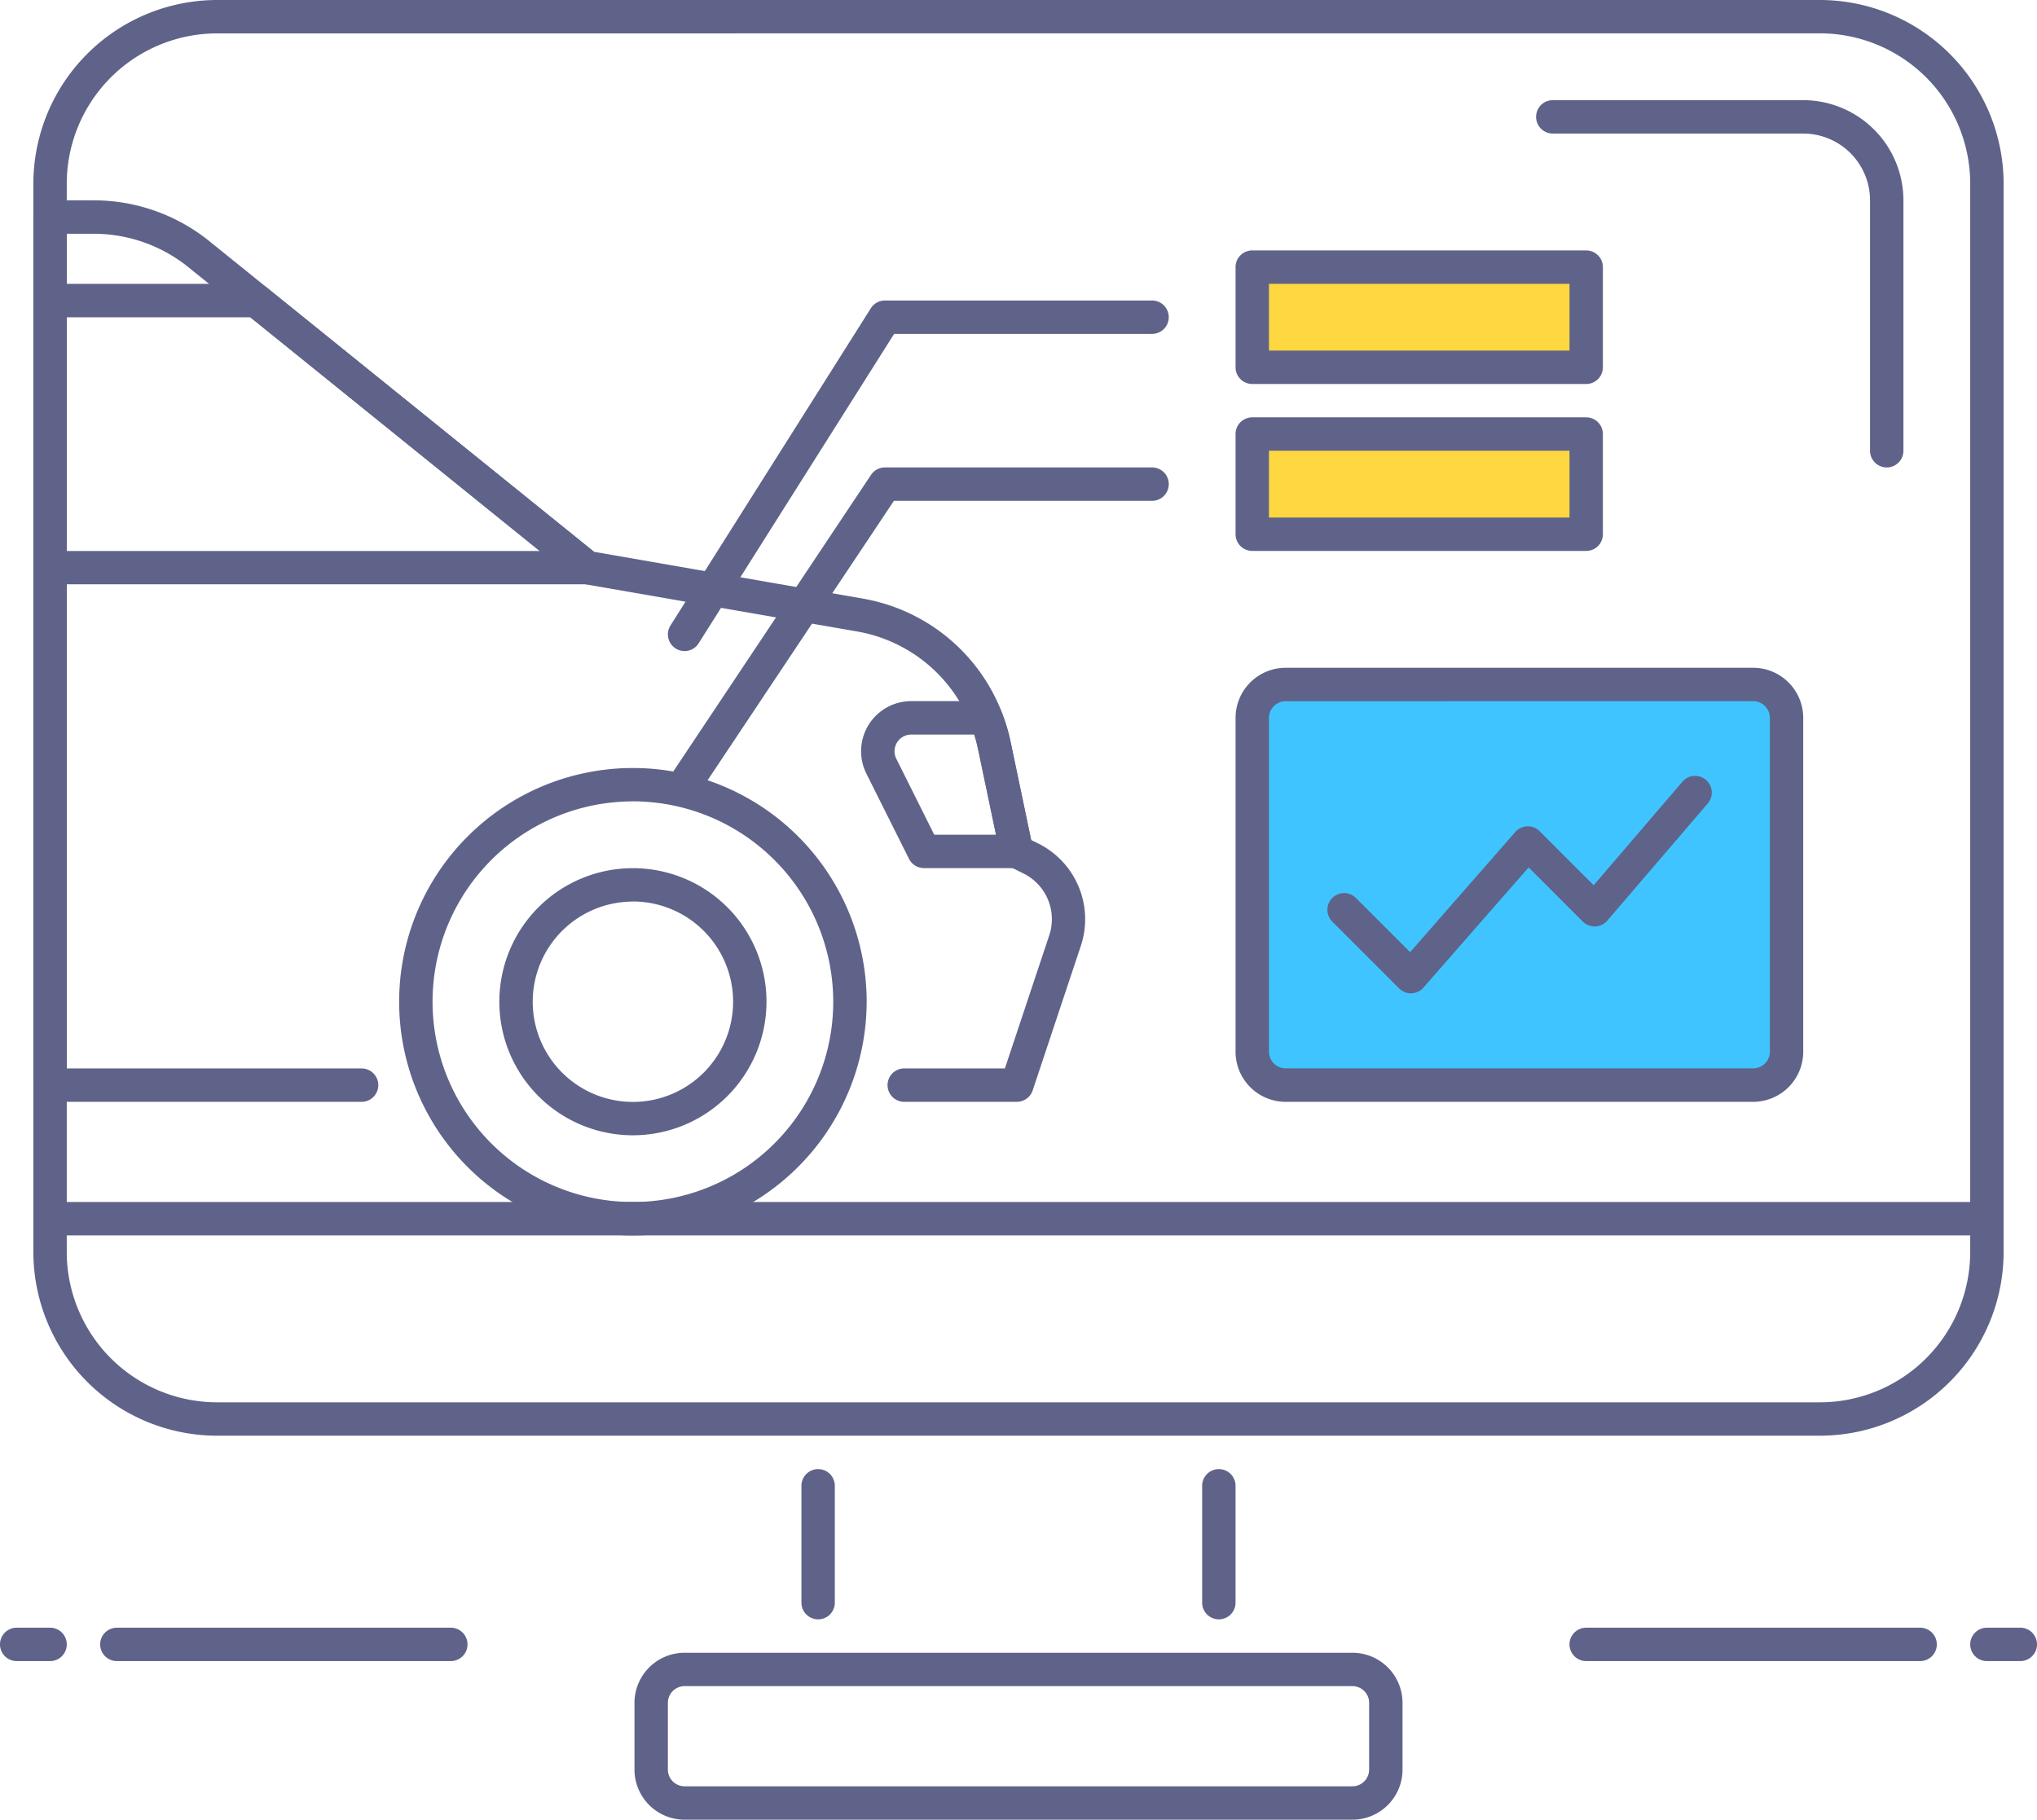
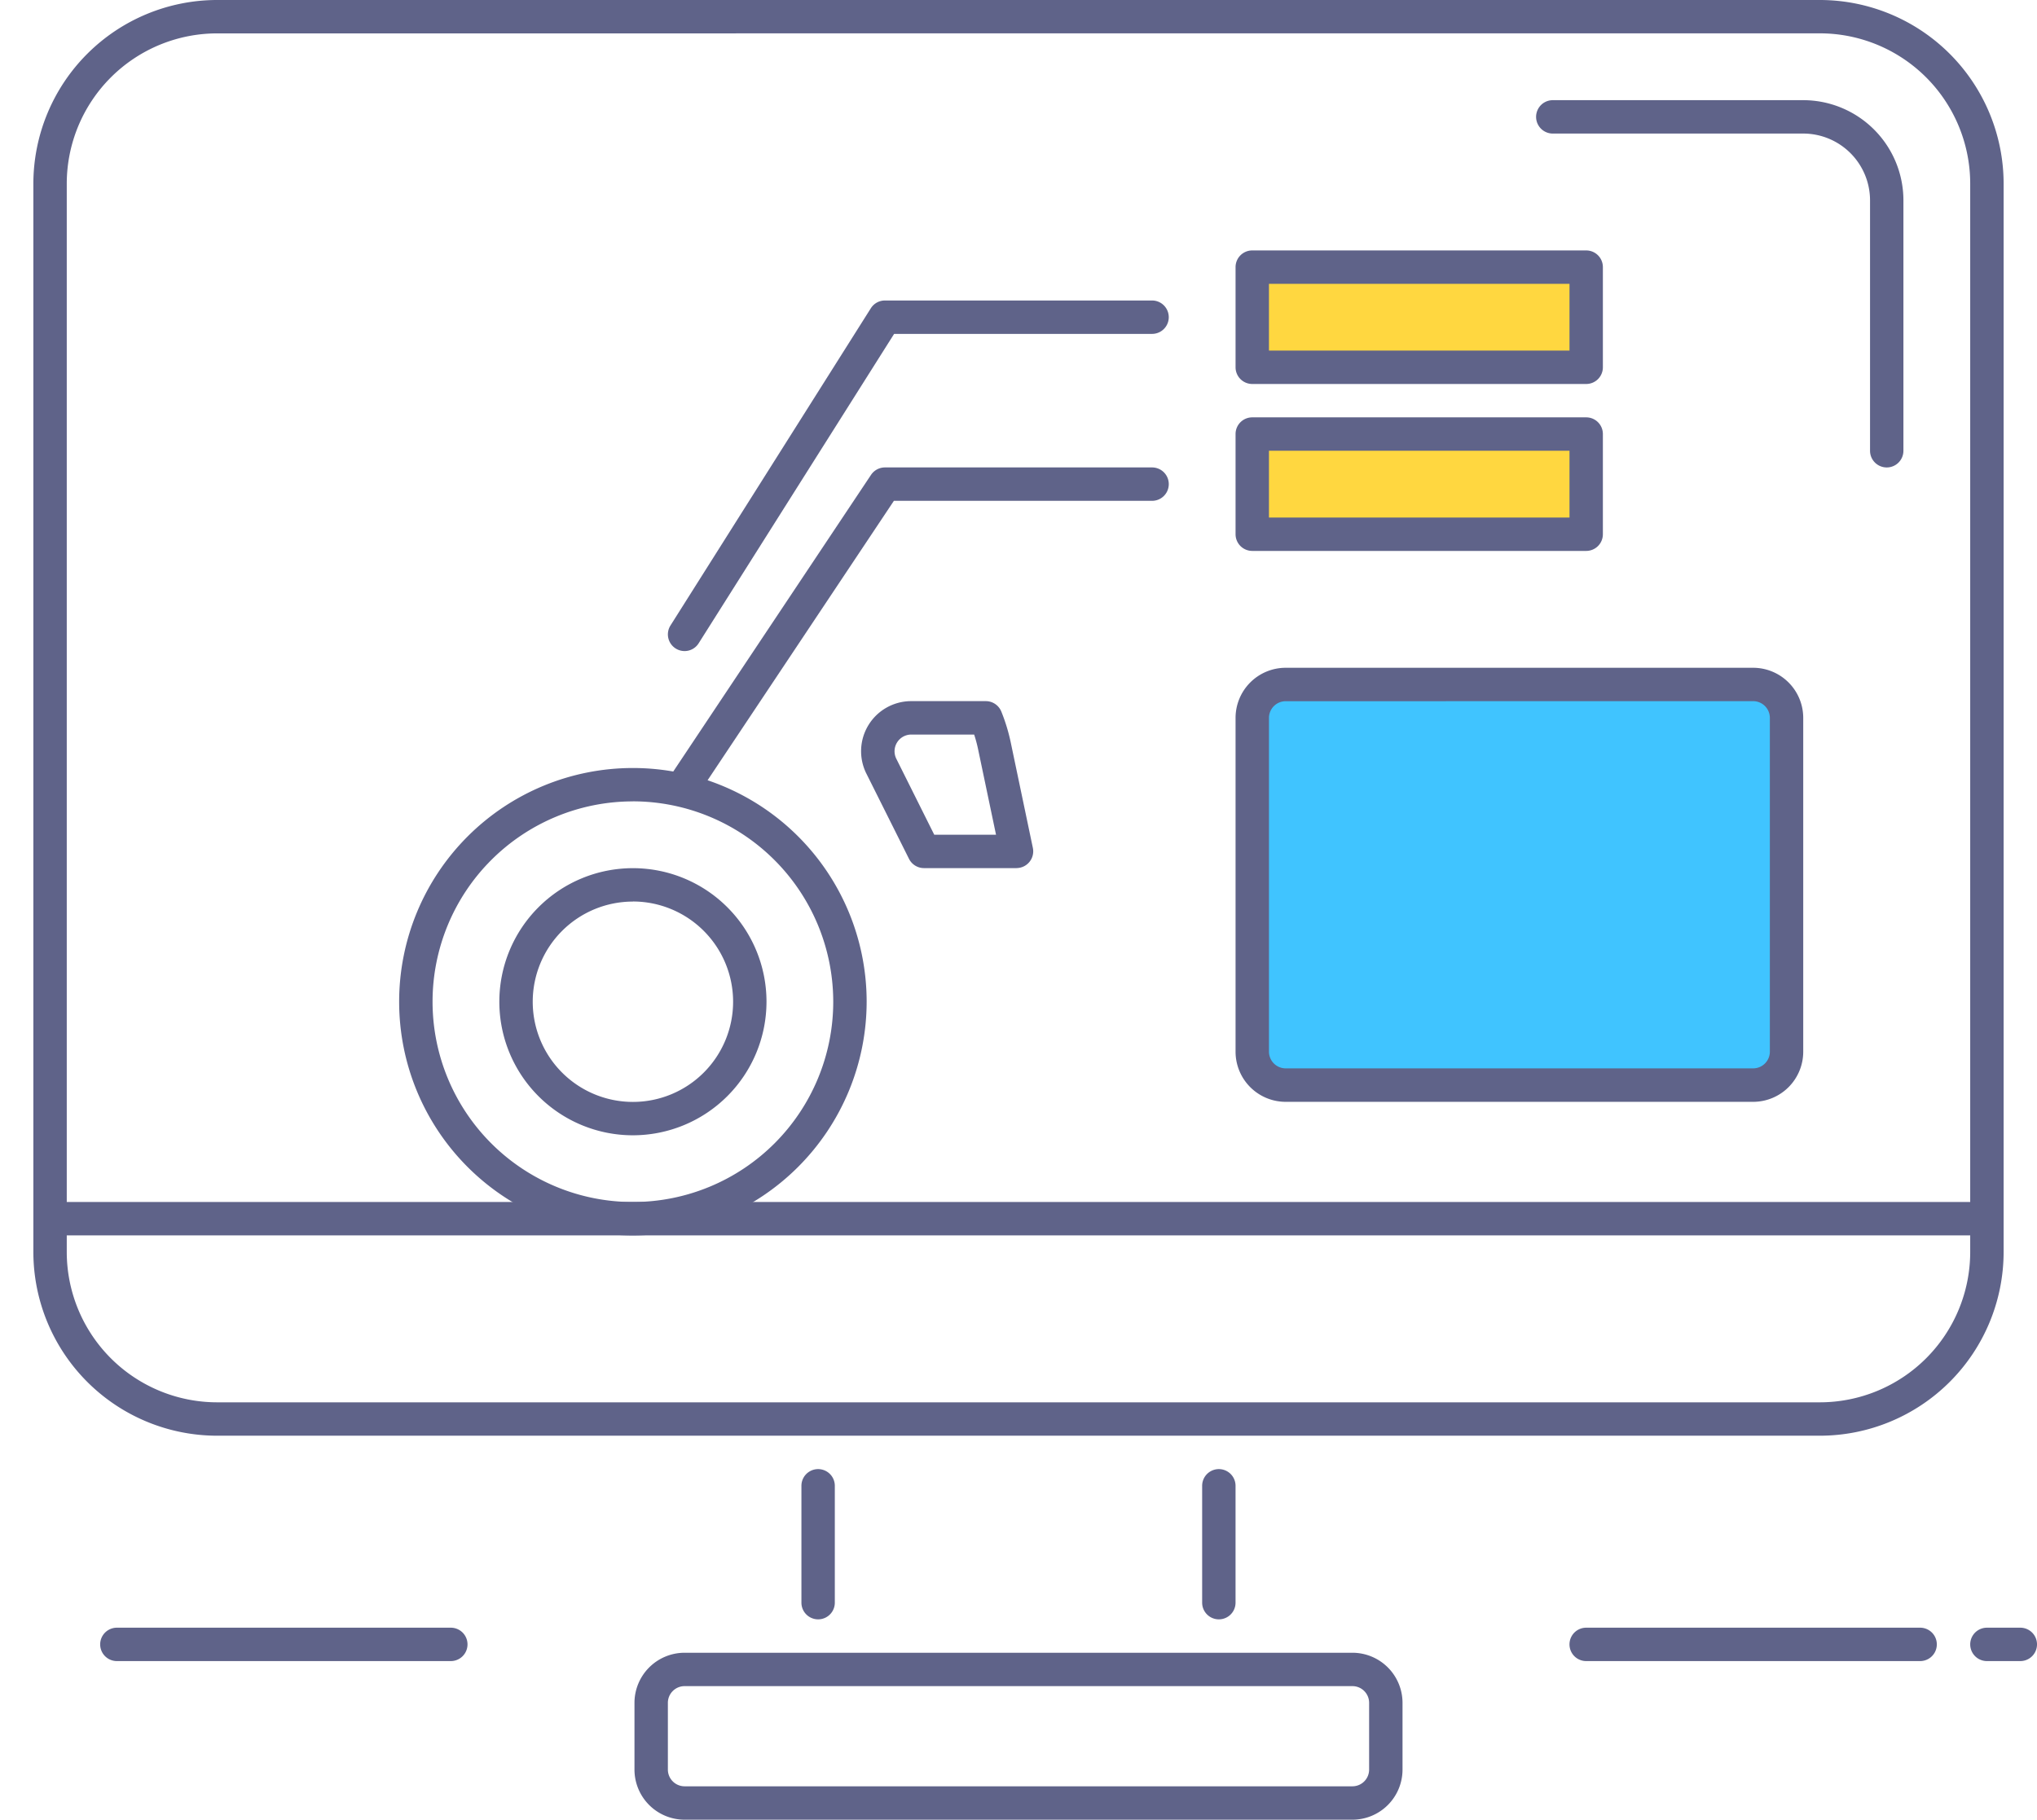
<svg xmlns="http://www.w3.org/2000/svg" width="129.13" height="115.371" viewBox="0 0 129.13 115.371">
  <g id="Group_1183" data-name="Group 1183" transform="translate(0 0)">
    <g id="Group_1183-2" data-name="Group 1183" transform="translate(50.805 93.143)">
      <path id="Path_170" data-name="Path 170" d="M498.917,182.286a1.059,1.059,0,0,1-1.059-1.058v-7.409a1.058,1.058,0,0,1,2.117,0v7.409A1.057,1.057,0,0,1,498.917,182.286Z" transform="translate(-497.859 -172.76)" fill="#5f6389" />
    </g>
    <g id="Group_1184" data-name="Group 1184" transform="translate(76.208 93.143)">
      <path id="Path_171" data-name="Path 171" d="M510.917,182.286a1.059,1.059,0,0,1-1.059-1.058v-7.409a1.058,1.058,0,1,1,2.117,0v7.409A1.057,1.057,0,0,1,510.917,182.286Z" transform="translate(-509.859 -172.76)" fill="#5f6389" />
    </g>
    <g id="Group_1185" data-name="Group 1185" transform="translate(40.221 104.786)">
      <path id="Path_172" data-name="Path 172" d="M538.372,188.845H496.034a3.179,3.179,0,0,1-3.175-3.175v-4.234a3.179,3.179,0,0,1,3.175-3.175h42.338a3.178,3.178,0,0,1,3.175,3.175v4.234A3.178,3.178,0,0,1,538.372,188.845Zm-42.338-8.468a1.06,1.06,0,0,0-1.058,1.058v4.234a1.062,1.062,0,0,0,1.058,1.059h42.338a1.06,1.06,0,0,0,1.058-1.059v-4.234a1.059,1.059,0,0,0-1.058-1.058Z" transform="translate(-492.859 -178.26)" fill="#5f6389" />
    </g>
    <g id="Group_1186" data-name="Group 1186" transform="translate(78.325 15.877)">
      <rect id="Rectangle_591" data-name="Rectangle 591" width="21.169" height="6.351" transform="translate(1.06 1.058)" fill="#ffd740" />
      <path id="Path_173" data-name="Path 173" d="M533.086,144.728H511.917a1.059,1.059,0,0,1-1.058-1.058v-6.351a1.057,1.057,0,0,1,1.058-1.058h21.169a1.056,1.056,0,0,1,1.058,1.058v6.351A1.057,1.057,0,0,1,533.086,144.728Zm-20.11-2.117h19.052v-4.234H512.976Z" transform="translate(-510.859 -136.26)" fill="#5f6389" />
    </g>
    <g id="Group_1187" data-name="Group 1187" transform="translate(78.325 26.461)">
      <rect id="Rectangle_592" data-name="Rectangle 592" width="21.169" height="6.351" transform="translate(1.06 1.058)" fill="#ffd740" />
      <path id="Path_174" data-name="Path 174" d="M533.086,149.728H511.917a1.059,1.059,0,0,1-1.058-1.059v-6.351a1.057,1.057,0,0,1,1.058-1.058h21.169a1.056,1.056,0,0,1,1.058,1.058v6.351A1.057,1.057,0,0,1,533.086,149.728Zm-20.11-2.117h19.052v-4.234H512.976Z" transform="translate(-510.859 -141.26)" fill="#5f6389" />
    </g>
    <g id="Group_1188" data-name="Group 1188" transform="translate(2.117 0)">
      <path id="Path_175" data-name="Path 175" d="M588.112,219.786H486.5a11.658,11.658,0,0,1-11.643-11.643V140.4A11.658,11.658,0,0,1,486.5,128.76H588.112A11.657,11.657,0,0,1,599.756,140.4v67.74A11.657,11.657,0,0,1,588.112,219.786ZM486.5,130.877a9.536,9.536,0,0,0-9.526,9.526v67.74a9.538,9.538,0,0,0,9.526,9.526H588.112a9.536,9.536,0,0,0,9.526-9.526V140.4a9.535,9.535,0,0,0-9.526-9.526Z" transform="translate(-474.859 -128.76)" fill="#5f6389" />
    </g>
    <g id="Group_1189" data-name="Group 1189" transform="translate(97.377 6.351)">
      <path id="Path_176" data-name="Path 176" d="M542.086,155.046a1.059,1.059,0,0,1-1.058-1.058V138.111a4.238,4.238,0,0,0-4.234-4.234H520.917a1.058,1.058,0,1,1,0-2.117h15.876a6.356,6.356,0,0,1,6.351,6.351v15.877A1.058,1.058,0,0,1,542.086,155.046Z" transform="translate(-519.859 -131.76)" fill="#5f6389" />
    </g>
    <g id="Group_1190" data-name="Group 1190" transform="translate(2.117 76.208)">
      <path id="Path_177" data-name="Path 177" d="M598.7,166.877H475.917a1.059,1.059,0,0,1,0-2.117H598.7a1.059,1.059,0,0,1,0,2.117Z" transform="translate(-474.859 -164.76)" fill="#5f6389" />
    </g>
    <g id="Group_1191" data-name="Group 1191" transform="translate(25.303 48.689)">
      <path id="Path_178" data-name="Path 178" d="M500.63,181.4a14.818,14.818,0,1,1,14.818-14.818A14.836,14.836,0,0,1,500.63,181.4Zm0-27.52a12.7,12.7,0,1,0,12.7,12.7A12.714,12.714,0,0,0,500.63,153.877Z" transform="translate(-485.812 -151.76)" fill="#5f6389" />
    </g>
    <g id="Group_1192" data-name="Group 1192" transform="translate(2.117 12.701)">
-       <path id="Path_179" data-name="Path 179" d="M537.208,191.916h-7.144a1.058,1.058,0,0,1,0-2.117h6.38l2.816-8.451a3.231,3.231,0,0,0-1.62-3.9l-.929-.462a1.051,1.051,0,0,1-.563-.732l-1.412-6.734a9.48,9.48,0,0,0-7.692-7.43l-17.272-3a1.046,1.046,0,0,1-.485-.22l-24.609-19.875a9.548,9.548,0,0,0-5.984-2.115h-1.717V189.8h18.688a1.058,1.058,0,1,1,0,2.117H475.917a1.059,1.059,0,0,1-1.058-1.058V135.818a1.057,1.057,0,0,1,1.058-1.058h2.775a11.676,11.676,0,0,1,7.316,2.585l24.393,19.7,17,2.959a11.583,11.583,0,0,1,9.4,9.079l1.306,6.232.47.231a5.363,5.363,0,0,1,2.687,6.467l-3.057,9.175A1.061,1.061,0,0,1,537.208,191.916Z" transform="translate(-474.859 -134.76)" fill="#5f6389" />
-     </g>
+       </g>
    <g id="Group_1193" data-name="Group 1193" transform="translate(31.654 55.039)">
      <path id="Path_180" data-name="Path 180" d="M497.28,171.7a8.468,8.468,0,1,1,8.468-8.468A8.475,8.475,0,0,1,497.28,171.7Zm0-14.818a6.351,6.351,0,1,0,6.351,6.351A6.356,6.356,0,0,0,497.28,156.877Z" transform="translate(-488.812 -154.76)" fill="#5f6389" />
    </g>
    <g id="Group_1194" data-name="Group 1194" transform="translate(54.584 44.455)">
      <path id="Path_181" data-name="Path 181" d="M509.5,160.344h-5.87a1.062,1.062,0,0,1-.946-.586l-2.7-5.4a3.176,3.176,0,0,1,2.841-4.6h4.729a1.06,1.06,0,0,1,.984.667,11.547,11.547,0,0,1,.586,1.907l1.412,6.734a1.062,1.062,0,0,1-1.035,1.276Zm-5.216-2.117H508.2l-1.145-5.459a8.973,8.973,0,0,0-.241-.891h-3.988a1.06,1.06,0,0,0-.948,1.531Z" transform="translate(-499.644 -149.76)" fill="#5f6389" />
    </g>
    <g id="Group_1195" data-name="Group 1195" transform="translate(2.117 17.994)">
-       <path id="Path_182" data-name="Path 182" d="M509.953,156.312H475.917a1.059,1.059,0,0,1-1.058-1.058V138.318a1.057,1.057,0,0,1,1.058-1.058h13.065a1.059,1.059,0,0,1,.667.235l20.968,16.935a1.059,1.059,0,0,1-.665,1.882ZM476.976,154.2h29.979l-18.347-14.818H476.976Z" transform="translate(-474.859 -137.26)" fill="#5f6389" />
-     </g>
+       </g>
    <g id="Group_1196" data-name="Group 1196" transform="translate(78.325 42.338)">
      <rect id="Rectangle_593" data-name="Rectangle 593" width="33.87" height="25.403" rx="1" transform="translate(1.06 1.058)" fill="#40c4ff" />
      <path id="Path_183" data-name="Path 183" d="M543.671,176.28H514.034a3.179,3.179,0,0,1-3.175-3.175V151.935a3.179,3.179,0,0,1,3.175-3.175h29.636a3.178,3.178,0,0,1,3.175,3.175V173.1A3.178,3.178,0,0,1,543.671,176.28Zm-29.636-25.4a1.06,1.06,0,0,0-1.058,1.058V173.1a1.061,1.061,0,0,0,1.058,1.058h29.636a1.06,1.06,0,0,0,1.058-1.058V151.935a1.059,1.059,0,0,0-1.058-1.058Z" transform="translate(-510.859 -148.76)" fill="#5f6389" />
    </g>
    <g id="Group_1197" data-name="Group 1197" transform="translate(84.148 49.218)">
-       <path id="Path_184" data-name="Path 184" d="M518.9,165.77a1.059,1.059,0,0,1-.747-.311l-4.234-4.234a1.058,1.058,0,1,1,1.5-1.5l3.434,3.434,6.664-7.614a1.055,1.055,0,0,1,.763-.362,1.032,1.032,0,0,1,.783.309l3.425,3.425,5.605-6.539a1.059,1.059,0,1,1,1.609,1.376l-6.351,7.409a1.071,1.071,0,0,1-.762.37,1.143,1.143,0,0,1-.79-.311l-3.434-3.434-6.666,7.617a1.054,1.054,0,0,1-.76.362Z" transform="translate(-513.61 -152.01)" fill="#5f6389" />
-     </g>
+       </g>
    <g id="Group_1198" data-name="Group 1198" transform="translate(0 103.198)">
-       <path id="Path_185" data-name="Path 185" d="M477.034,179.627h-2.117a1.058,1.058,0,0,1,0-2.117h2.117a1.058,1.058,0,1,1,0,2.117Z" transform="translate(-473.859 -177.51)" fill="#5f6389" />
-     </g>
+       </g>
    <g id="Group_1199" data-name="Group 1199" transform="translate(6.351 103.198)">
      <path id="Path_186" data-name="Path 186" d="M499.086,179.627H477.917a1.058,1.058,0,1,1,0-2.117h21.169a1.058,1.058,0,0,1,0,2.117Z" transform="translate(-476.859 -177.51)" fill="#5f6389" />
    </g>
    <g id="Group_1200" data-name="Group 1200" transform="translate(124.897 103.198)">
      <path id="Path_187" data-name="Path 187" d="M536.034,179.627h-2.117a1.058,1.058,0,1,1,0-2.117h2.117a1.058,1.058,0,0,1,0,2.117Z" transform="translate(-532.859 -177.51)" fill="#5f6389" />
    </g>
    <g id="Group_1201" data-name="Group 1201" transform="translate(99.494 103.198)">
      <path id="Path_188" data-name="Path 188" d="M543.086,179.627H521.917a1.058,1.058,0,0,1,0-2.117h21.169a1.058,1.058,0,1,1,0,2.117Z" transform="translate(-520.859 -177.51)" fill="#5f6389" />
    </g>
    <g id="Group_1202" data-name="Group 1202" transform="translate(42.339 19.052)">
      <path id="Path_189" data-name="Path 189" d="M494.917,159.987a1.072,1.072,0,0,1-.563-.163,1.057,1.057,0,0,1-.33-1.461l12.7-20.11a1.053,1.053,0,0,1,.893-.493h16.935a1.058,1.058,0,1,1,0,2.117H508.2l-12.39,19.615A1.054,1.054,0,0,1,494.917,159.987Z" transform="translate(-493.859 -137.76)" fill="#5f6389" />
    </g>
    <g id="Group_1203" data-name="Group 1203" transform="translate(42.339 29.636)">
      <path id="Path_190" data-name="Path 190" d="M494.917,163.929a1.06,1.06,0,0,1-.88-1.647l12.7-19.052a1.064,1.064,0,0,1,.881-.47h16.935a1.058,1.058,0,1,1,0,2.117H508.186L495.8,163.457A1.051,1.051,0,0,1,494.917,163.929Z" transform="translate(-493.859 -142.76)" fill="#5f6389" />
    </g>
  </g>
</svg>